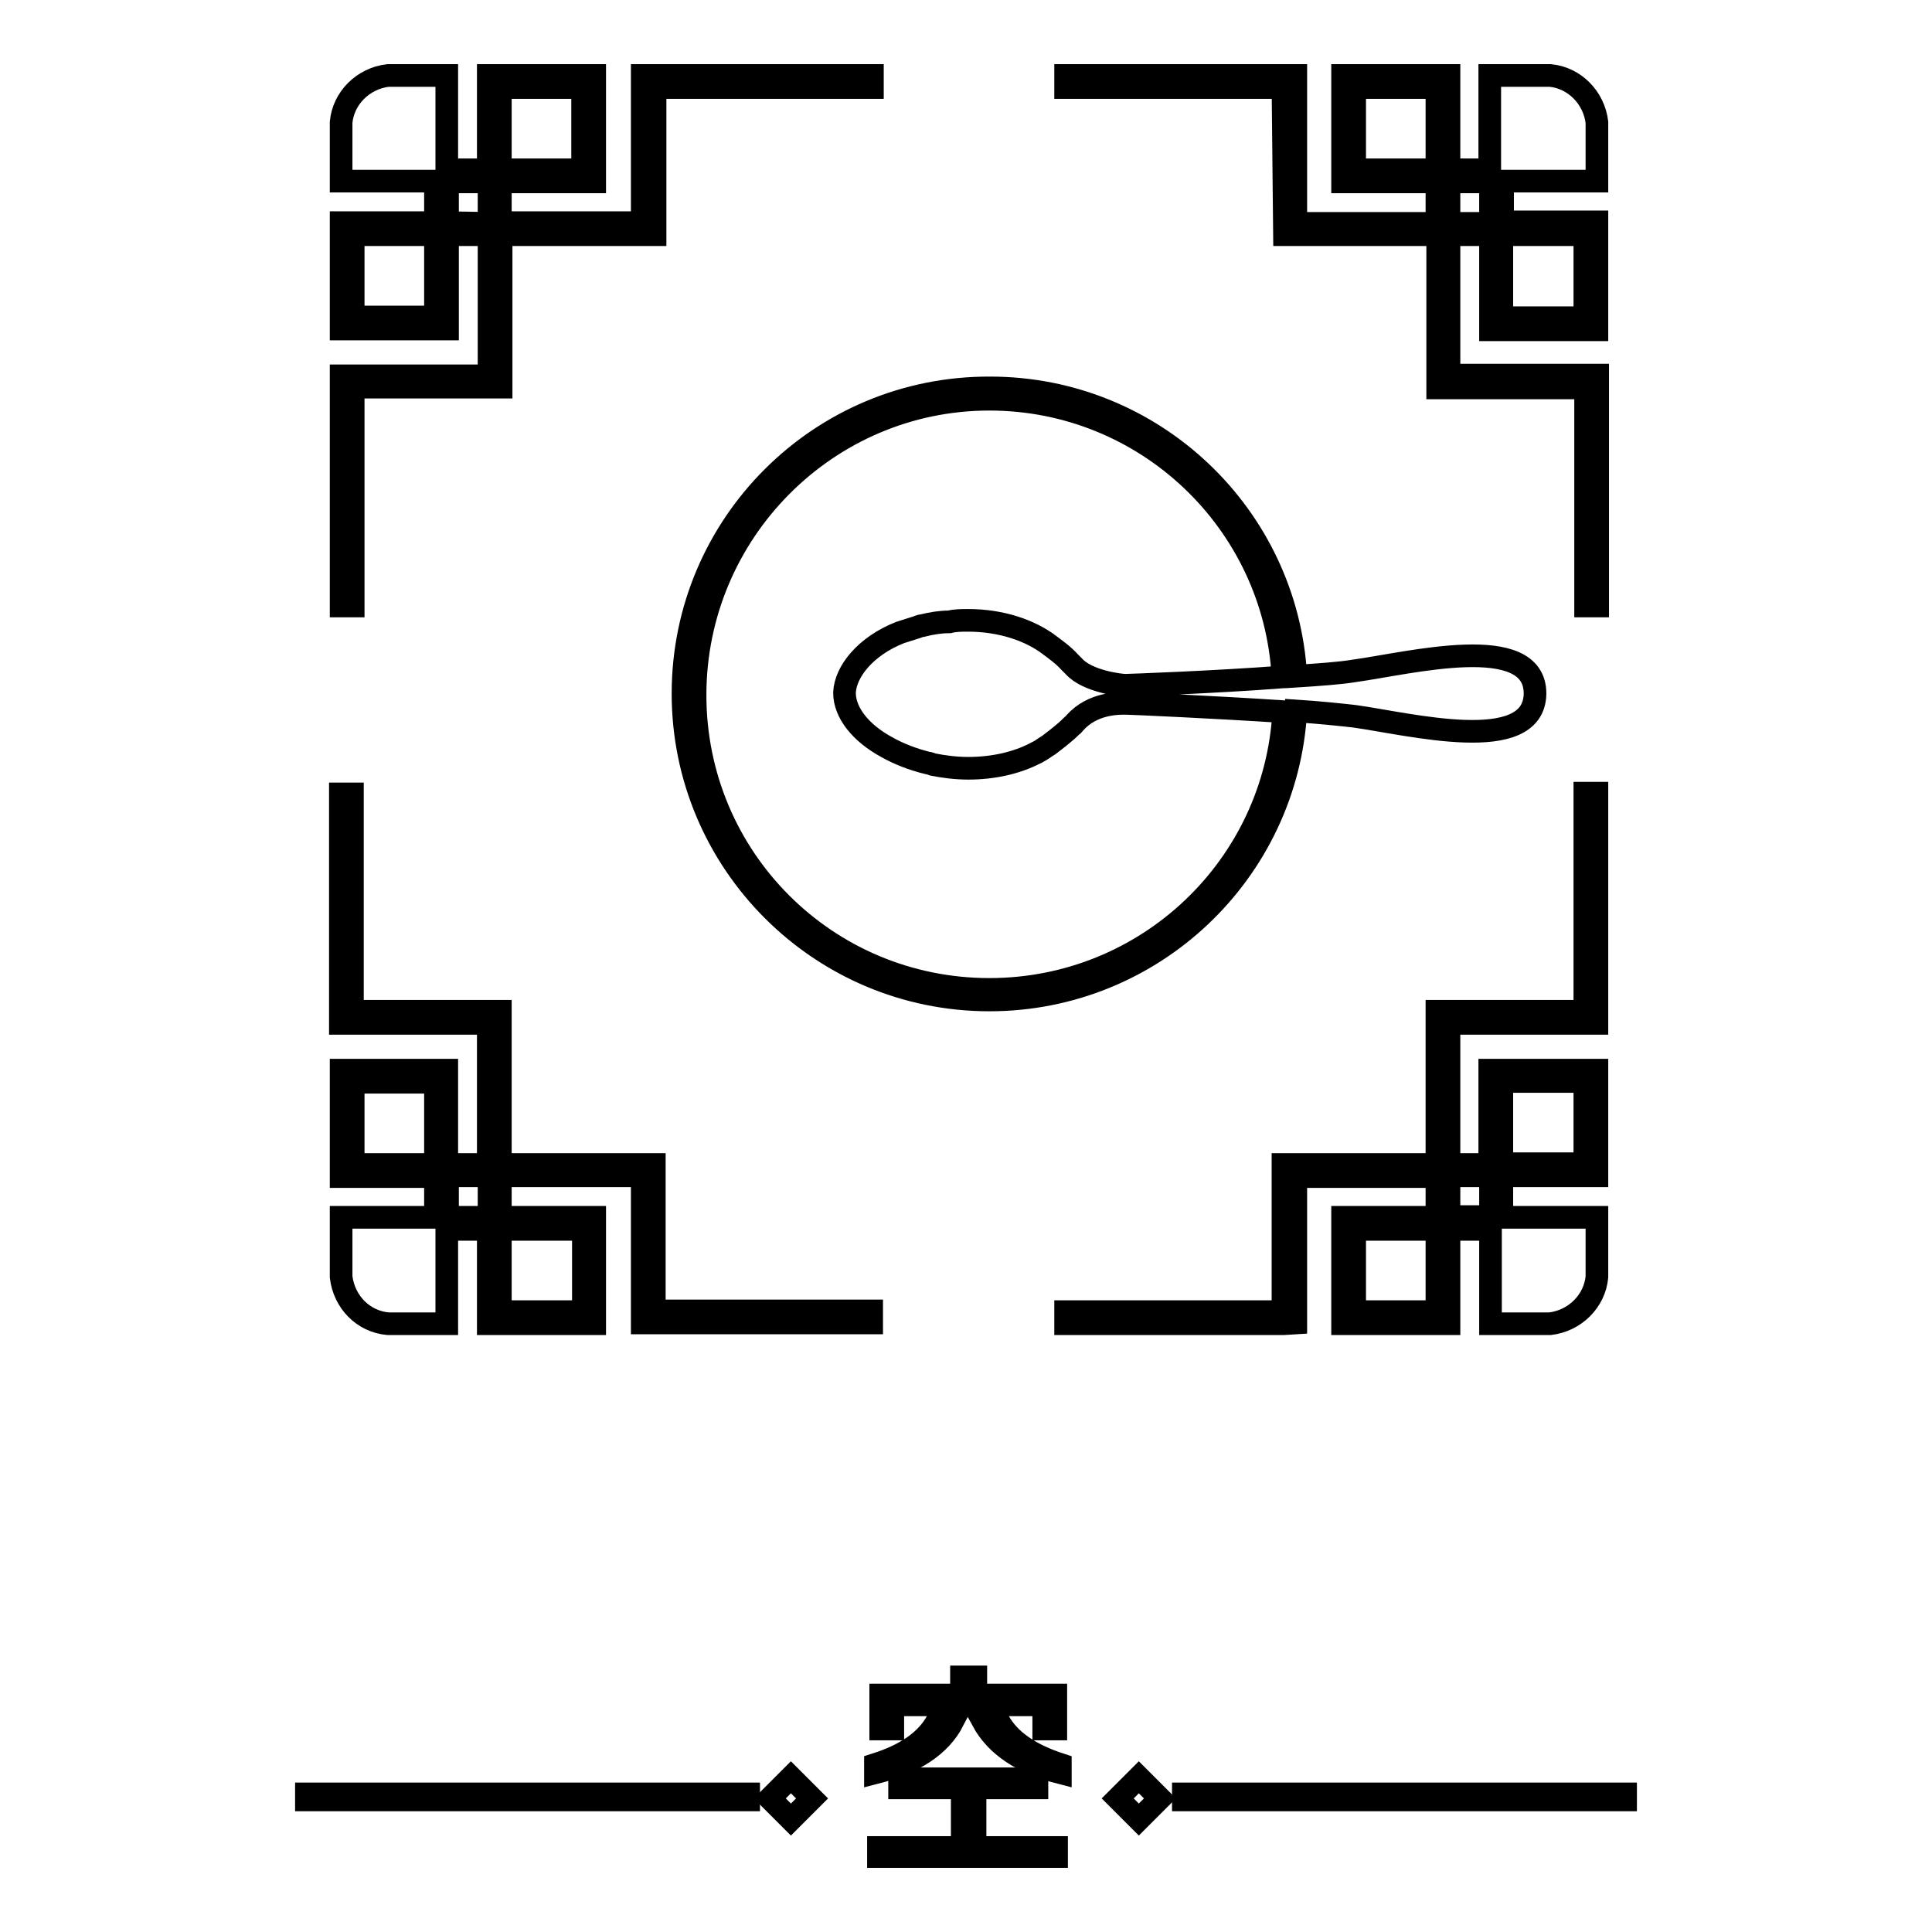
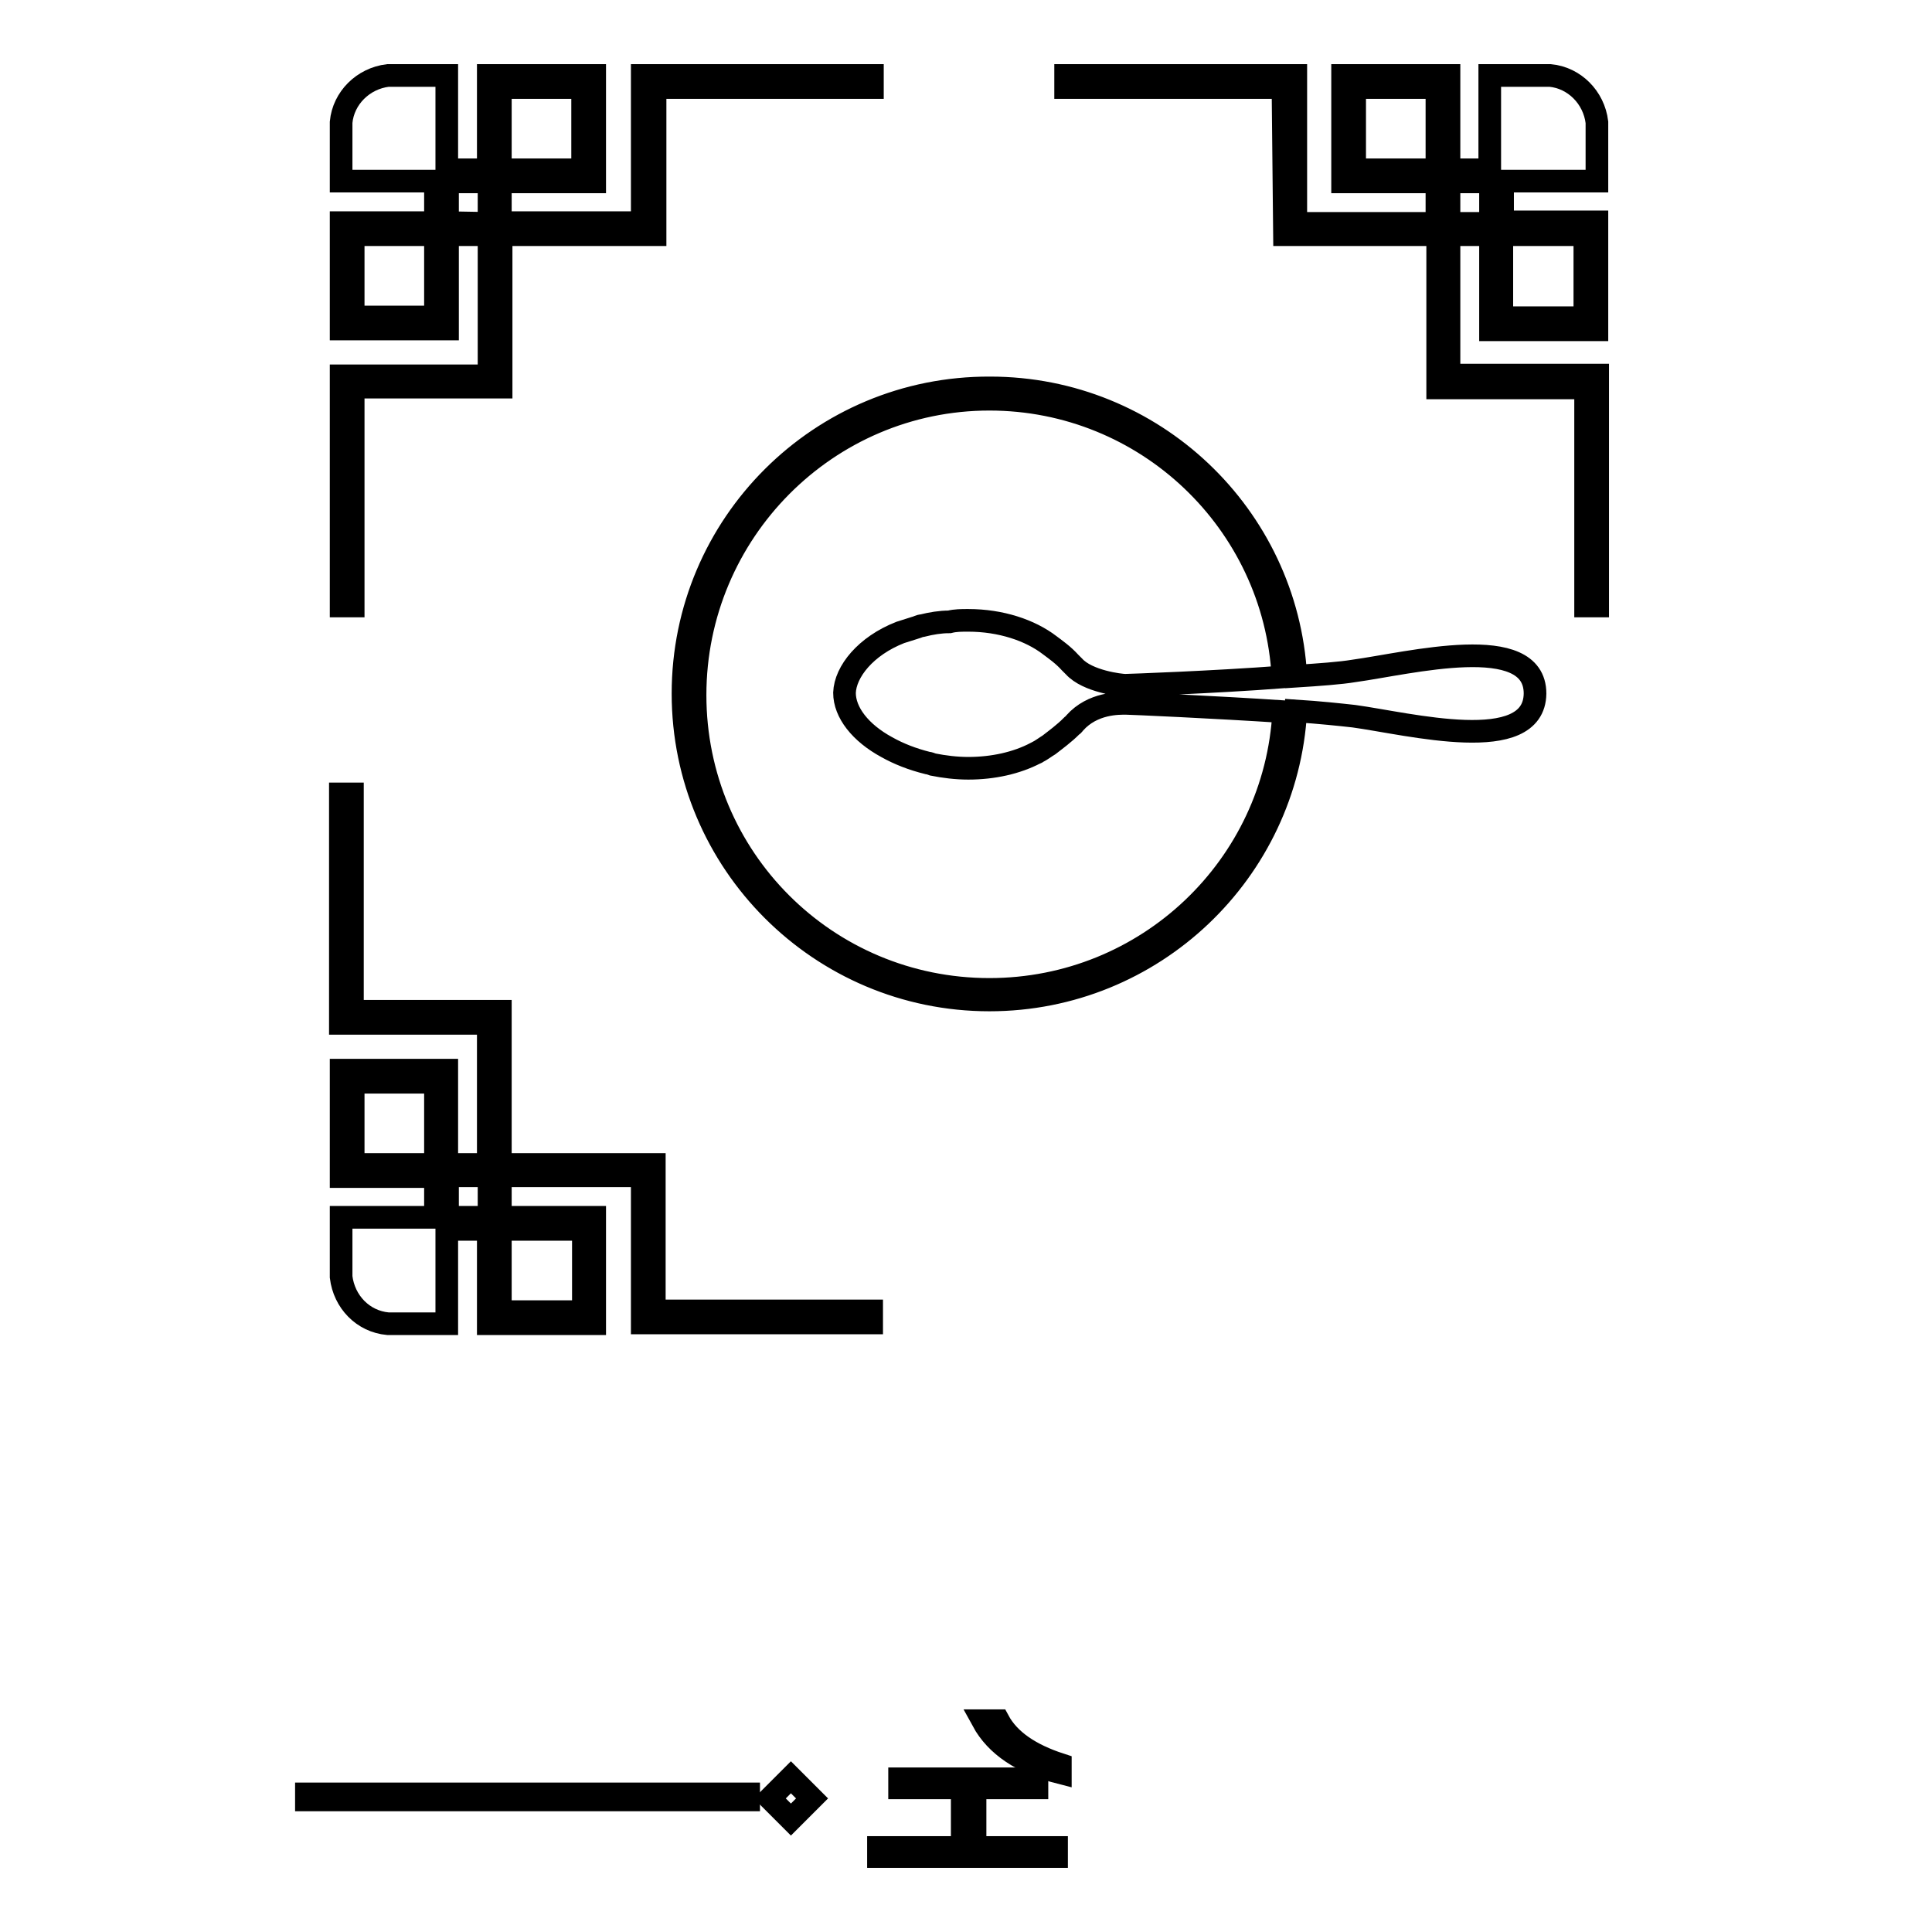
<svg xmlns="http://www.w3.org/2000/svg" version="1.1" x="0px" y="0px" viewBox="0 0 256 256" enable-background="new 0 0 256 256" xml:space="preserve">
  <g>
    <g>
-       <path stroke-width="3" fill-opacity="0" stroke="#000000" d="M139.9,229.1v-4.5h-10.6v-2.4h-1.9v2.4h-10.7v4.5h1.6v-3.2h20v3.2H139.9z" />
      <path stroke-width="3" fill-opacity="0" stroke="#000000" d="M170.2,31.1h0.8h0.8h18.7v18.7v1.6h1.6h18v28.9h1.6V51.3v-1.6H210h-18V31.1h5.5v11v1.6h1.6H210h1.6V42v-11v-1.6H210h-10.9v-5.4H210h1.6v-1.6V17v-0.8h0c-0.4-3.3-3-5.9-6.2-6.2V10h-0.8H199h-1.6v12.5H192V11.6V10h-1.6h-10.9h-1.6v1.6v10.9v1.6h1.6h10.9v5.5h-18.7v-18V10h-1.6h-28.9v1.6h28.8L170.2,31.1L170.2,31.1z M199,31.1H210v11H199V31.1z M192,24.1h5.5v5.5H192V24.1z M179.5,22.5V11.6h10.9v10.9H179.5z" />
      <path stroke-width="3" fill-opacity="0" stroke="#000000" d="M90.5,91.9c0,22.4,18.2,40.6,40.6,40.6c21.7,0,39.4-17,40.6-38.3c3.1,0.2,5.9,0.5,7.7,0.7c7.3,1,23.9,5.3,24-3l0,0l0,0l0,0c0-8.3-16.7-4-24-3c-1.8,0.3-4.6,0.5-7.7,0.7c-1.2-21.3-18.9-38.2-40.5-38.2C108.7,51.3,90.5,69.5,90.5,91.9z M131.1,52.9c20.8,0,37.8,16.3,38.9,36.8c-9.2,0.7-20.5,1.1-20.9,1.1c-0.6,0-5-0.5-6.8-2.5c-0.2-0.2-0.4-0.4-0.5-0.5c-0.9-1-1.9-1.7-2.7-2.3c-2.6-2-6.5-3.3-10.8-3.3c-0.9,0-1.7,0-2.5,0.2c-1.2,0-2.4,0.2-3.6,0.5c-0.3,0-0.6,0.2-1,0.3c-0.6,0.2-1.3,0.4-1.9,0.6c-4.6,1.8-7.3,5.2-7.4,8c0,2.6,2.1,5.3,5.6,7.2c1.6,0.9,3.4,1.6,5.4,2.1c0.2,0,0.4,0.1,0.7,0.2c1.5,0.3,3.1,0.5,4.7,0.5c3.3,0,6.4-0.7,8.9-2l0,0c0,0,0.1,0,0.2-0.1c0.6-0.3,1.1-0.7,1.6-1c0.9-0.7,2-1.5,3-2.5c0.2-0.1,0.3-0.3,0.4-0.4c2.4-2.7,5.9-2.6,6.8-2.6c0.6,0,11.8,0.5,20.9,1.1c-1.1,20.5-18.1,36.8-39,36.8c-21.6,0-39-17.4-39-39S109.6,52.9,131.1,52.9z" />
-       <path stroke-width="3" fill-opacity="0" stroke="#000000" d="M156.8,237.7h58.6v0.8h-58.6V237.7z" />
      <path stroke-width="3" fill-opacity="0" stroke="#000000" d="M46.8,51.3h18h1.6v-1.6V31.1h18.8h0.8h0.8V11.6h28.8V10H86.7h-1.6v1.6v17.9H66.3v-5.4h10.9h1.6v-1.6V11.6V10h-1.6H66.3h-1.6v1.6v10.9h-5.5V10l0,0l0,0h-1.6h-6.2v0c-3.3,0.4-5.9,3-6.2,6.2h0v6.2V24l0,0l0,0h12.5v5.5H46.8h-1.6V31V42v1.6h1.6h10.9h1.6V42V31.1h5.5v18.7h-18h-1.6v1.6v28.9h1.6V51.3z M66.3,11.6h10.9v10.9H66.3V11.6z M57.7,42H46.8V31.1h10.9V42z M59.3,29.5v-5.4l0,0l0,0h5.5v5.5L59.3,29.5L59.3,29.5z" />
-       <path stroke-width="3" fill-opacity="0" stroke="#000000" d="M171.7,175.3v-1.5v-17.9h18.7v5.4h-10.9h-1.6v1.6v10.9v1.6h1.6h10.9h1.6v-1.6v-10.9h5.5v12.5h1.6h5.5h0.8v0c3.3-0.4,5.9-3,6.2-6.2h0v-0.8v-5.5v-1.6H210H199v-5.5H210h1.6v-1.5v-10.9v-1.6H210H199h-1.6v1.6v10.9H192v-18.7h18h1.6V134v-28.9H210V134h-18h-1.6v1.6v18.7h-18.7h-0.9h-0.8v19.5h-28.8v1.6h28.9L171.7,175.3L171.7,175.3z M190.4,173.8h-10.9v-10.9h10.9V173.8z M199,143.3H210v10.9H199V143.3z M192,155.8h5.5v5.4H192V155.8z" />
      <path stroke-width="3" fill-opacity="0" stroke="#000000" d="M132.3,228h-2.1c1.8,3.3,5.2,5.6,10.3,6.9v-1.1C136.5,232.5,133.7,230.6,132.3,228z" />
-       <path stroke-width="3" fill-opacity="0" stroke="#000000" d="M150.9,241.1l-2.8-2.8l2.8-2.8l2.8,2.8L150.9,241.1z" />
      <path stroke-width="3" fill-opacity="0" stroke="#000000" d="M129.3,236.9h8.1v-1.2h-18.2v1.2h8.3v7.9h-11.1v1.2h23.6v-1.2h-10.8V236.9z" />
      <path stroke-width="3" fill-opacity="0" stroke="#000000" d="M104.8,241.1l-2.8-2.8l2.8-2.8l2.8,2.8L104.8,241.1z" />
      <path stroke-width="3" fill-opacity="0" stroke="#000000" d="M40.6,237.7h58.6v0.8H40.6V237.7z" />
-       <path stroke-width="3" fill-opacity="0" stroke="#000000" d="M126.3,228h-2.1c-1.4,2.6-4.1,4.5-8.2,5.8v1.1C121.1,233.6,124.6,231.3,126.3,228z" />
      <path stroke-width="3" fill-opacity="0" stroke="#000000" d="M86.7,154.3h-0.8h-0.7H66.3v-18.7V134h-1.6h-18v-28.8h-1.6V134v1.6h1.6h18v18.7h-5.5v-10.9v-1.6h-1.6H46.8h-1.6v1.6v10.9v1.6h1.6h10.9v5.4H46.8h-1.6v1.6v5.5v0.8h0c0.4,3.3,2.9,5.9,6.2,6.2v0h0.8h5.4h1.6v-12.5h5.5v10.9v1.6h1.6h10.9h1.6v-1.6v-10.9v-1.6h-1.6H66.3v-5.5h18.8v17.9v1.6h1.6h28.8v-1.6H86.7V154.3z M57.7,154.3H46.8v-10.9h10.9V154.3z M64.8,161.3h-5.5v-5.5h5.5V161.3z M77.3,162.9v10.9H66.3v-10.9H77.3z" />
    </g>
  </g>
</svg>